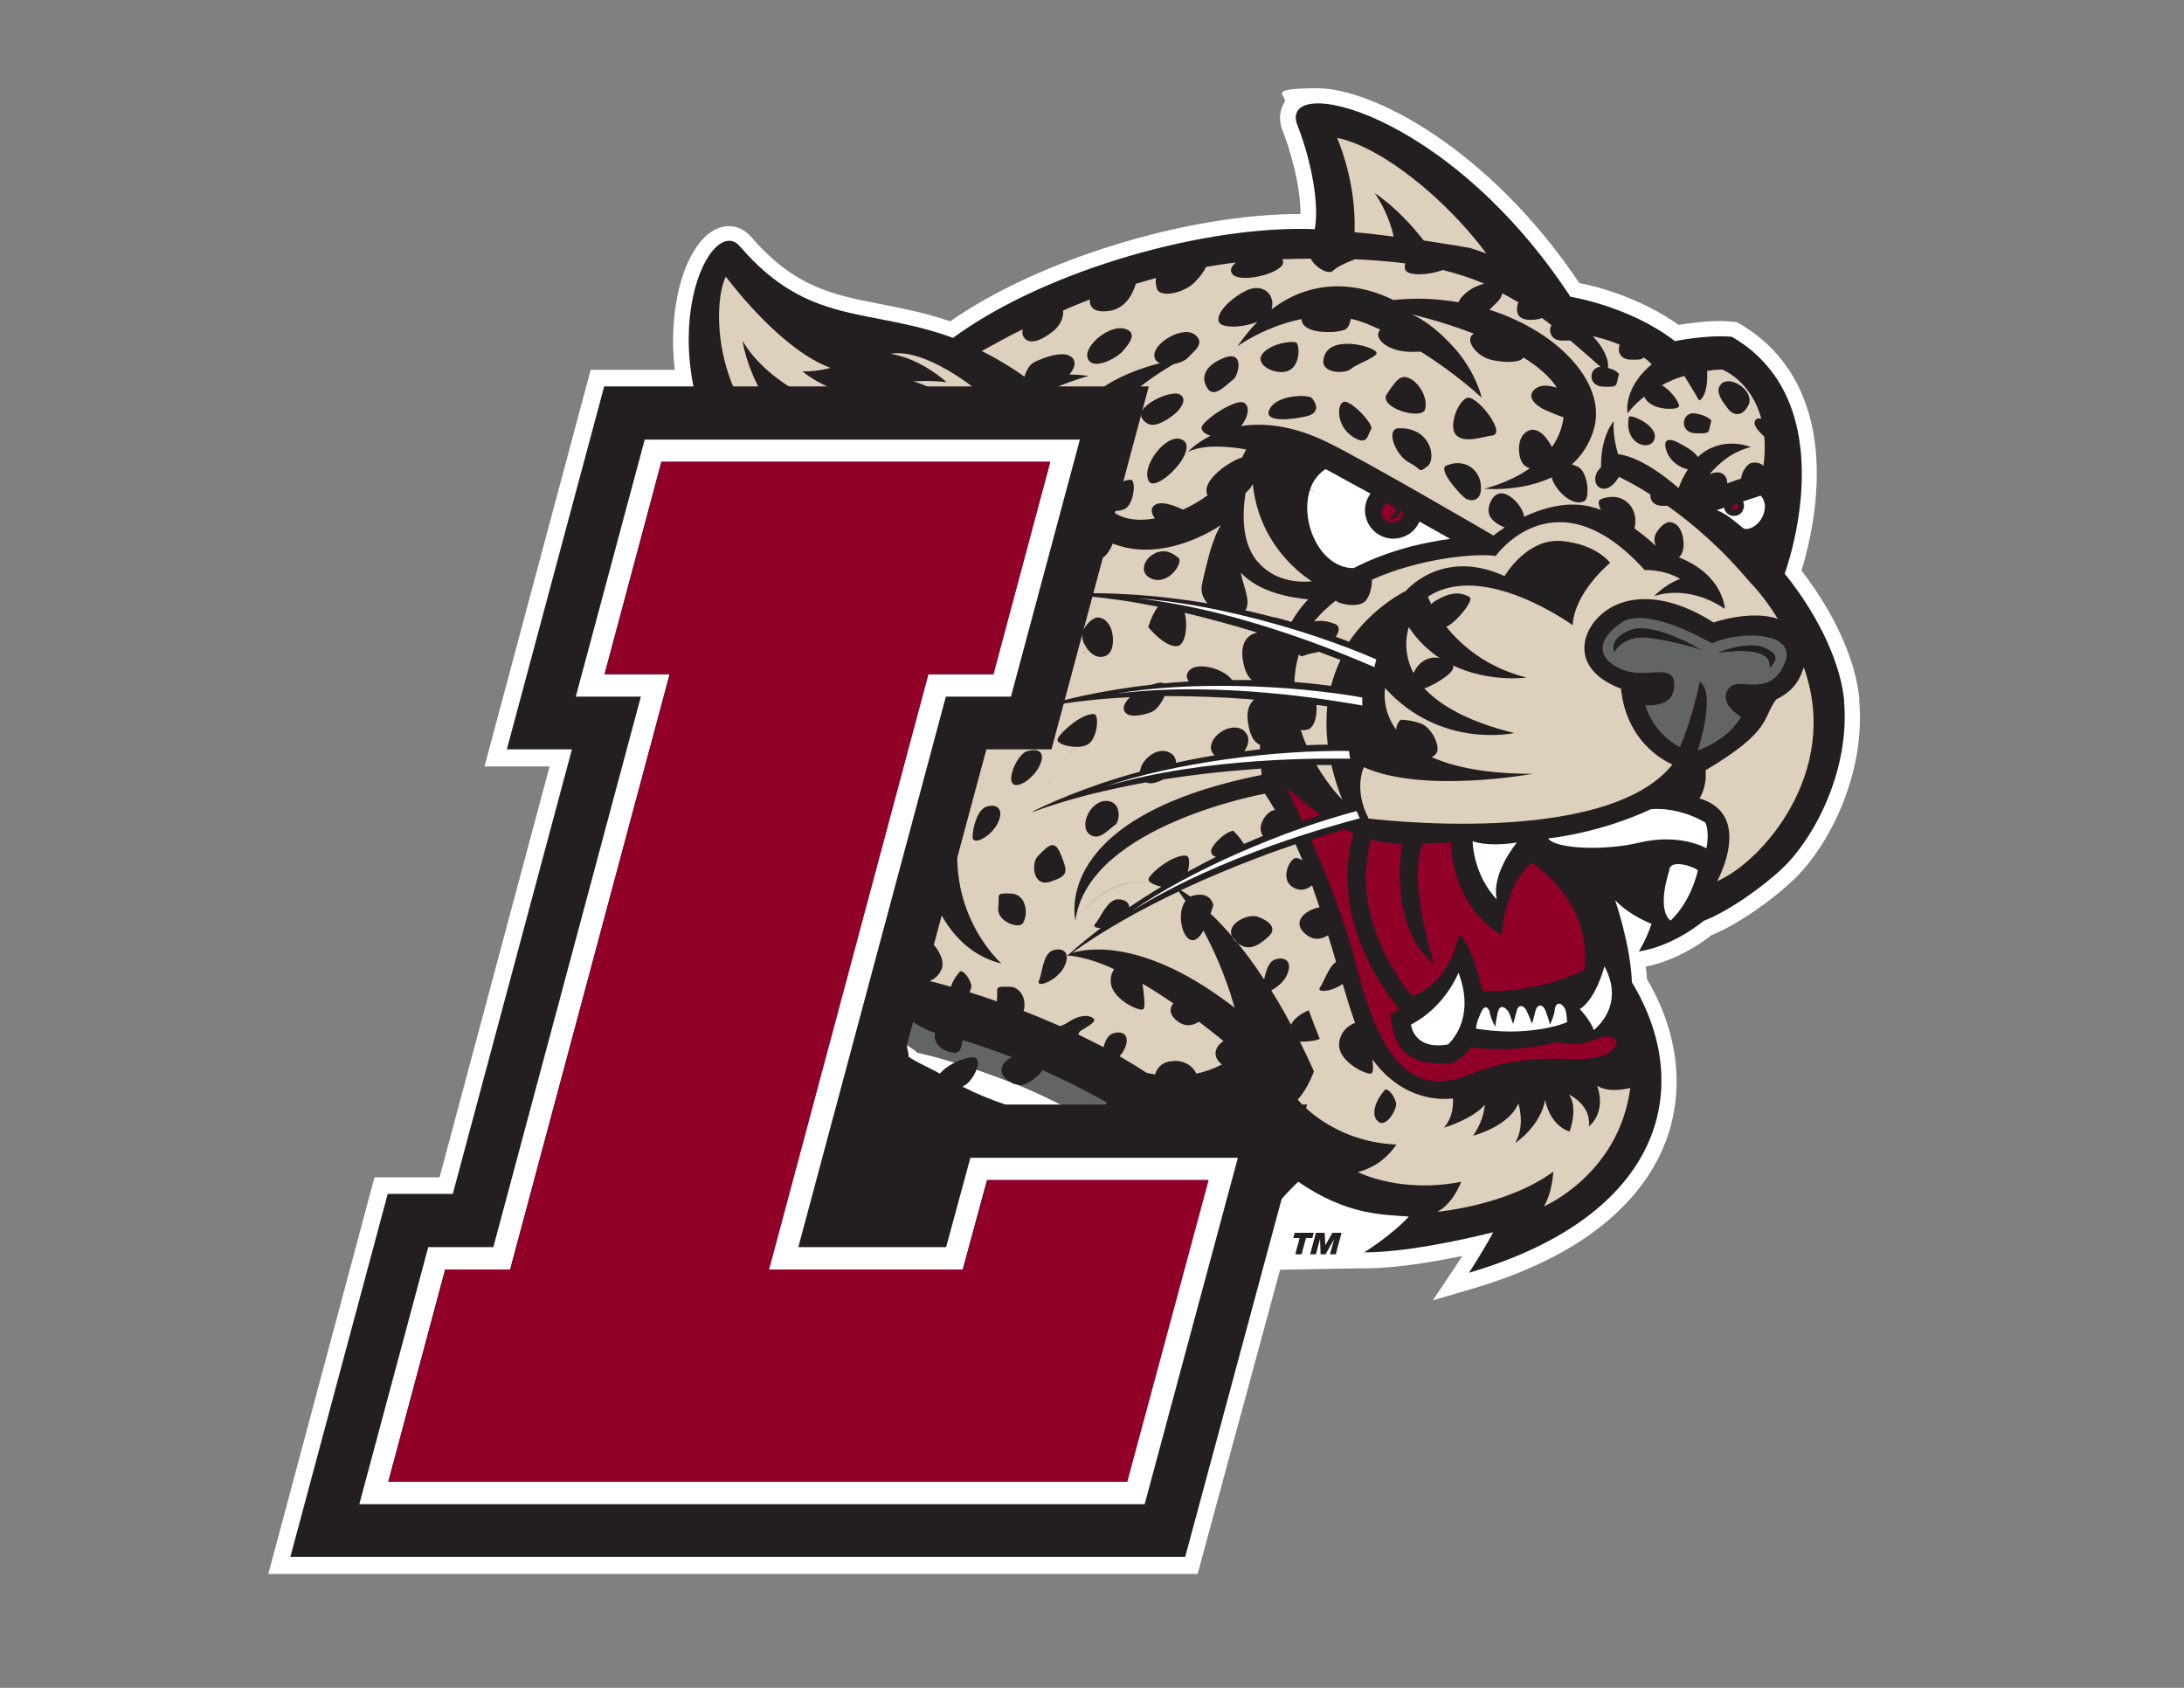
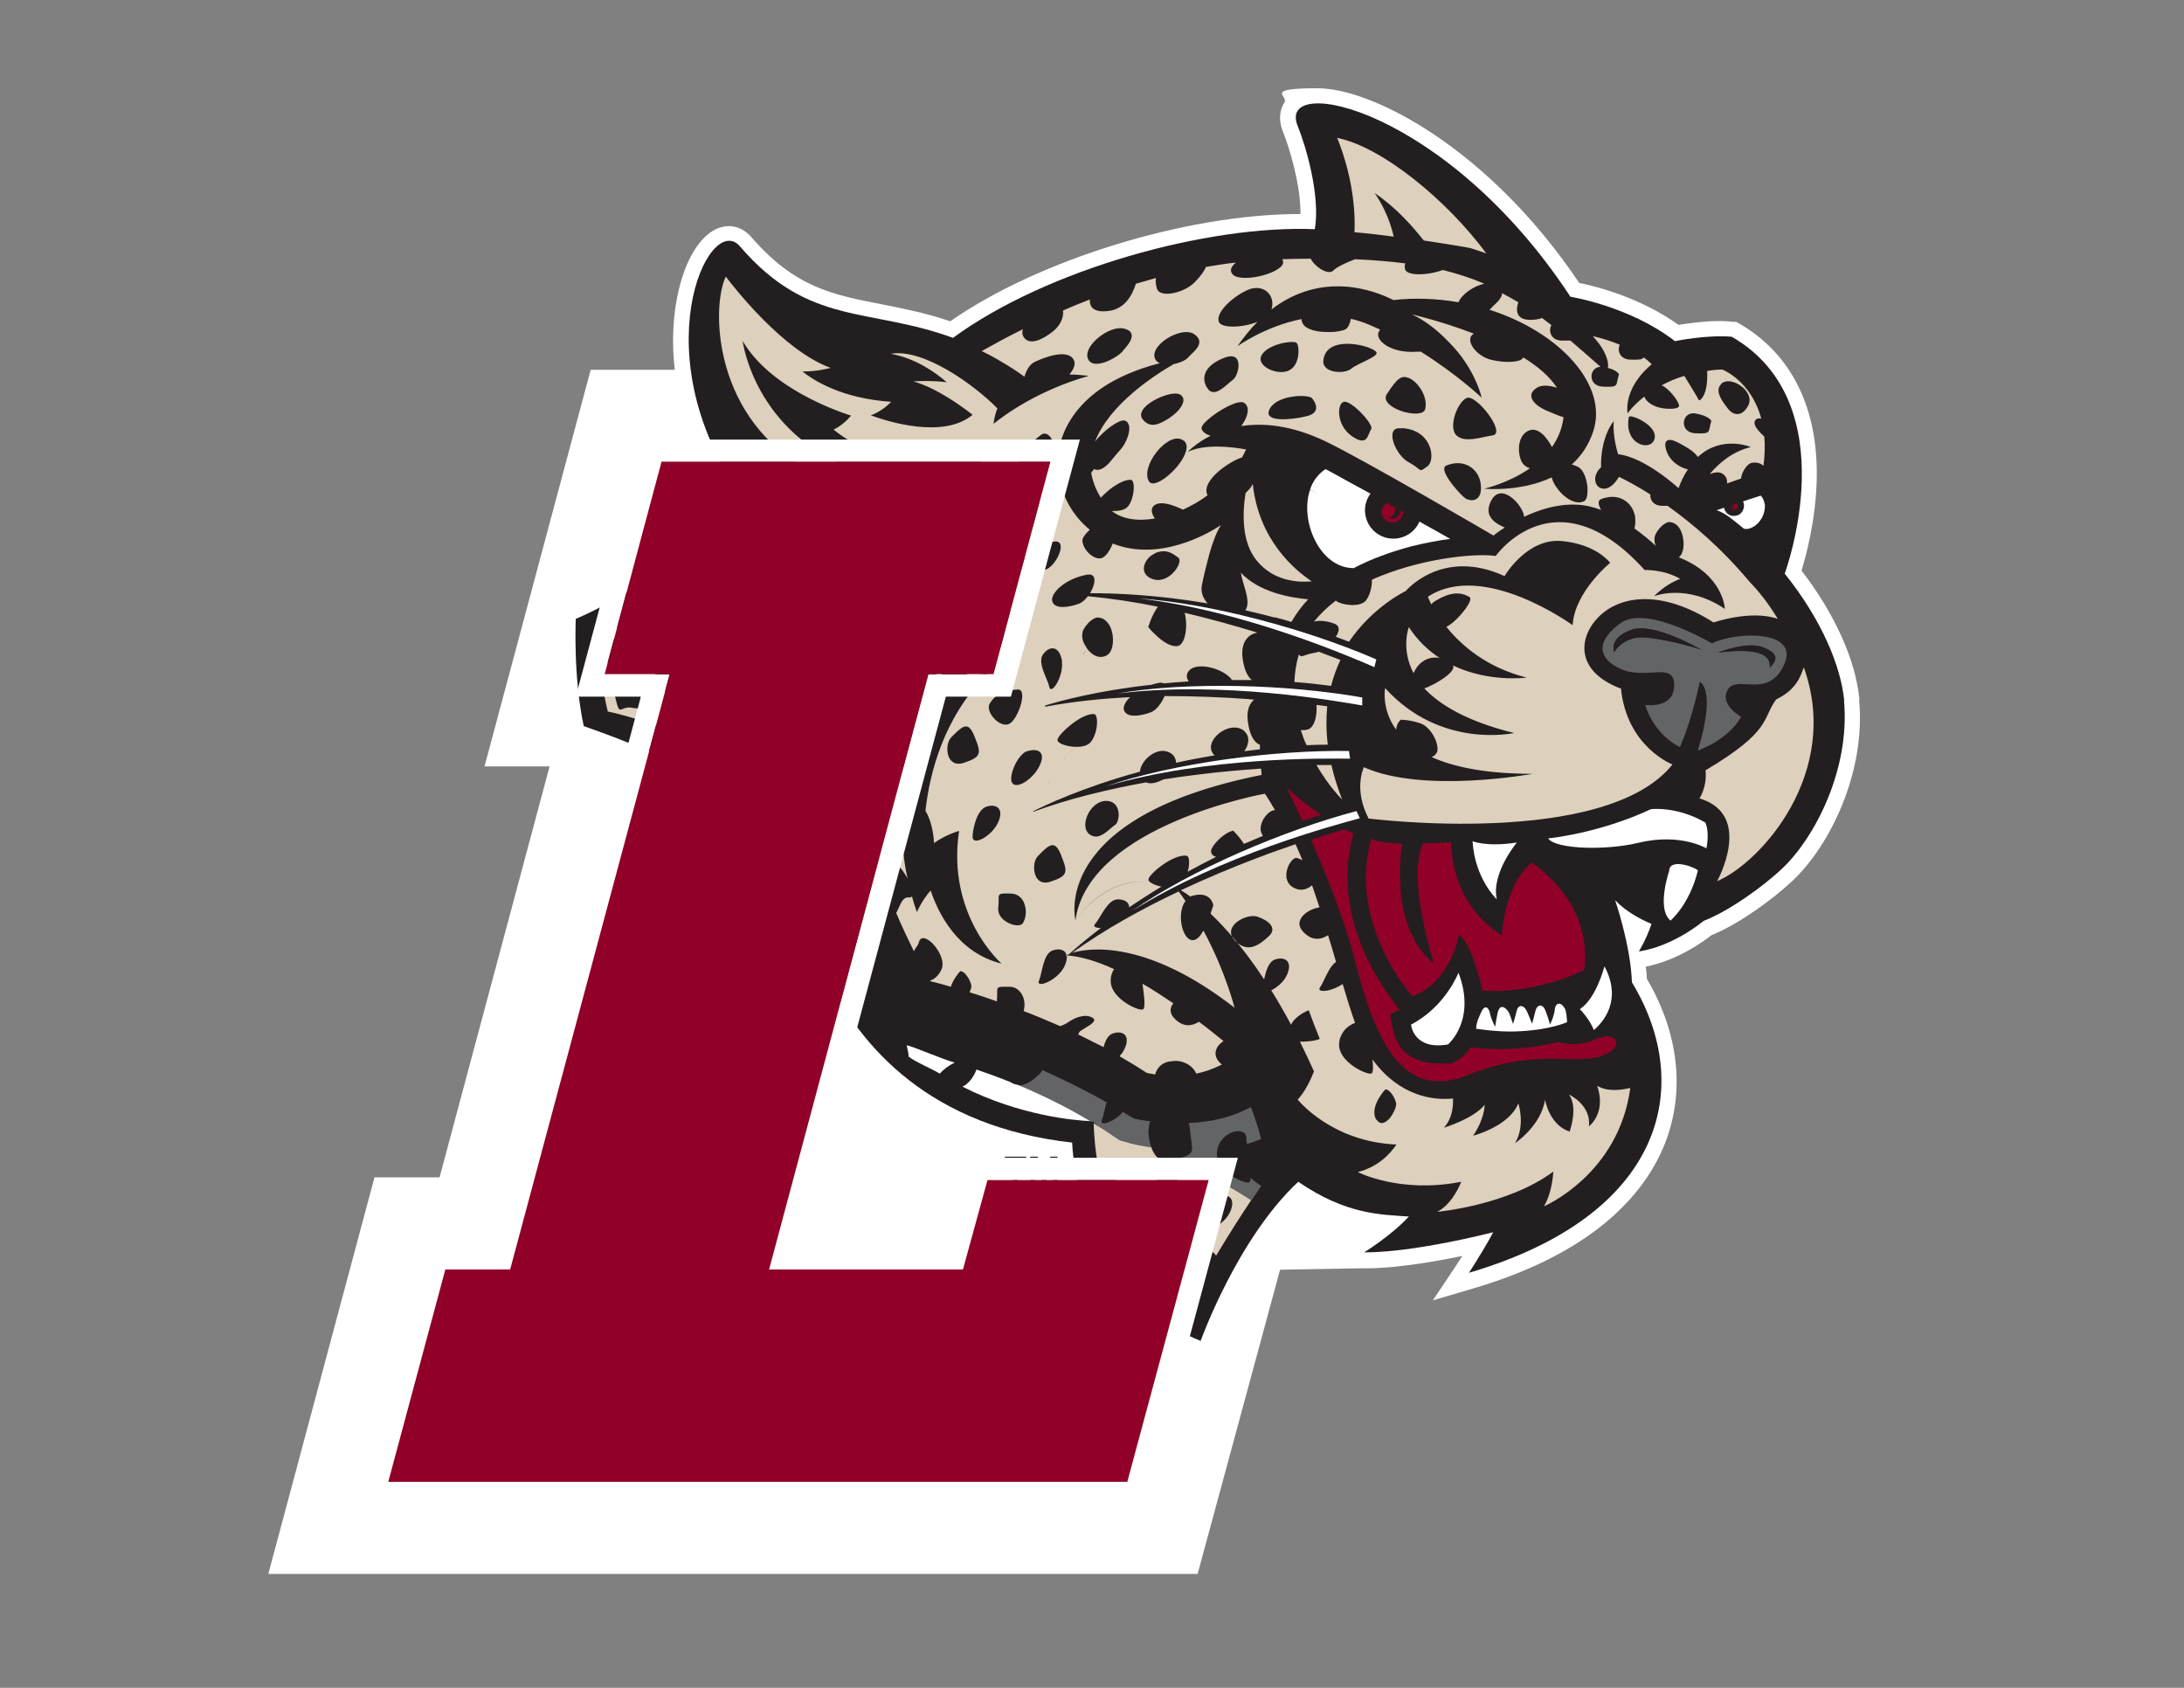
<svg xmlns="http://www.w3.org/2000/svg" id="Layer_1" version="1.1" viewBox="0 0 792 612">
  <rect x="0" y="0" width="792" height="612" fill="#808080" stroke="none" />
  <defs>
    <style>
      .st0 {
        fill: #231f20;
      }

      .st1 {
        fill: #fff;
      }

      .st2 {
        fill: #910028;
      }

      .st3 {
        fill: #636466;
      }

      .st4 {
        fill: #ddd0bc;
      }
    </style>
  </defs>
  <path class="st1" d="M674.3,253.7c-1.3-14.2-8.9-31.1-21-46.8,1.7-5.6,5.1-18.1,5.5-32.6.7-26.3-9.1-46-28.1-57l-1.1-.6h-1.2c-1.4-.2-2.9-.3-4.5-.3-6,0-12,.9-15.2,1.4-13.8-9.9-29.9-14-36-15.2-32.7-48.7-75-70.6-94.9-70.6s-10.4,2.8-12,5.1c-1.1,1.7-2.7,5.4-.5,10.8,2.3,5.7,6.4,19.2,6.3,29.7h-.3c-40.9,0-94.8,16.6-126.7,38.9-9.1-3.1-17.5-4.7-25-6.2-17.6-3.4-31.4-6.1-47.2-24.4-2.2-2.5-5-3.9-8.1-3.9-5.3,0-10.3,4.1-14.1,11.6-4,7.8-7.6,22.5-5.5,40.5h-30.5c-.9,3.3-37,138.2-38.5,143.8h23.6l-39.9,149h-23.6c-.9,3.3-37,138.2-38.5,143.8h337c8.5-31.5,21.3-78.4,29.9-110.3l27.9-.5h3c10.4,0,23.5-2.1,35.2-4.5-1.3,2-2.2,3.3-2.2,3.4l-8.5,12.7,14.6-4.3c45.9-13.5,63.2-36.2,69.7-52.9,7.2-18.7,4.9-39.7-6.7-59.4,0-1.5-.2-3-.4-4.4,11.6-2.3,21.1-9.2,23.8-11.4,9.6-3.8,22.2-12.9,29.5-19.8,13.8-13,26.5-39.6,24.1-65.4Z" />
  <g>
    <g>
      <g>
        <path class="st0" d="M668.8,254.2c-1.2-12.8-8.4-29.8-21.6-46.2,0,0,22.9-61.6-19.2-85.9-9.2-.8-20.6,1.6-20.6,1.6-16.4-12.7-37.9-16.1-37.9-16.1-45-68.5-106.9-81.3-98.9-61.9,2.9,7.1,8.3,25.3,6.2,37.4-38.8-1.6-97.2,14.5-131.2,39.4-30.7-11.2-52.3-4.1-77.3-33.2-11.3-13.1-36.5,40.5,2.2,92.7-8.9,8.1-35.7,31.3-61.7,42.4,0,0-1,21,2.9,38.9,0,0,48.5,16.2,74.8,37.5,0,0,.1,102,102.3,113.5,0,0,1.3,53.8,46.6,71.9,0,0,13.2-37,35.4-57.7,17.3,11.9,29.9,11.9,40.1,12.6-6.2,6.8-16.2,13-16.2,13,14.1,0,33.6-4,46.8-7.3-3.8,7.1-8.8,14.7-8.8,14.7,70.5-20.7,82.1-67.4,59.1-105.3-.5-13.7-6.1-29.8-6.1-29.8,4.1,4.3,9.4,7,13.2,8.6-1.9,5.7-4.6,10-4.6,10,12.9-2,23.5-11.1,23.5-11.1,9-3.4,21.8-12.6,28.5-19,11.7-11,24.7-35.8,22.4-60.9Z" />
        <path class="st1" d="M511.7,371.6s.9,9.3,13.4,7.1c0,0,10.4-8.7,3.8-26,0,0-4.7,12.3-17.2,18.8Z" />
        <path class="st1" d="M581.8,350.5s-3,11.7-8.9,15.4c0,0,3.5,3.5,5.1,7.6,3.7-3.2,10.2-11,3.9-23Z" />
        <path class="st2" d="M508.5,305.9c-9.6-.2-11.2-1.8-11.2-1.8-8.9,30.5,14.8,57.1,14.8,57.1,14.1-4.9,17-22.4,17-22.4,5.1,4.2,8.5,20.4,8.5,20.4,20,1.3,36.9-7.5,36.9-7.5,3.3-25-19-38.9-19-38.9-10.1,8.2-10.9,26.3-10.9,26.3-18.9-11.6-18.4-33.6-18.4-33.6l-10.2.3c-6,13.1,4.1,43.7,4.1,43.7-17.1-13.7-11.6-43.7-11.6-43.7Z" />
        <path class="st1" d="M550,305.5c-11,1.7-16-.5-16-.5.8,13.6,8.8,21.1,8.8,21.1-2.1-9.4,7.2-20.5,7.2-20.5Z" />
        <path class="st1" d="M567.4,365.6c-1.5-2.6-3.4-2-3.6.6-.1,1.5-1,3.8-1.7,5.3-.5-1.9-1.2-3.9-1.6-4.9-1-2.8-3.1-2.5-3.7,0-.3,1.2-.8,3.2-1.2,4.6-.7-1.7-1.4-3.5-1.8-4.3-1.2-2.8-3.3-2.7-3.8-.3-.3,1.1-.8,3.2-1.3,4.7-.6-1.7-1.1-3.3-1.5-4.1-.6-1.2-3.1-4-4.1,0-.3,1.4-.7,3.7-.9,5.1-.6-1.2-1.5-3.1-1.8-4.5-.4-2.6-2-3.8-3.3-.7-.7,1.5-1.8,3.8-1.8,5.9,0,0,7.2,1.2,14.1,1,12.7-.4,18.9-3.4,18.9-3.4-.2-2.3-.3-4-.9-5.1Z" />
        <path class="st1" d="M605.4,315.5s-4.9,14,.4,18.3c0,0,6.9-5.8,9.9-18.1.2-.7-9.8-4.9-10.4-.2Z" />
        <path class="st1" d="M618.5,298.3c-10.4-6.1-19.8-4.9-19.8-4.9-19.1,8.9-37.3,10.6-37.3,10.6,2.8,4,21.2,4.4,32.7,1.6,15.3-3.7,24.7,2,24.7,2,0,0,1.3-5.6-.4-9.4Z" />
        <path class="st3" d="M596.6,255.5s2.5,10.2,12.6,15.4c0,0,4.3-9.5,7.2-23.7,0,0,6.2,2.3-.7,24.9,0,0,10.9-3.6,15.7-12.2,0,0-8.1-4.4-4.8-9.9,3.4-5.5,14.6,3.7,20.4-9,5.8-12.7-17.4-12.1-26.2-7.7,0,0-23.5-14-32.9-7.5-9.3,6.5-8.8,13.2.4,17,9.1,3.7,19.5-3.3,18.8,6.4-.6,8-10.7,6.4-10.7,6.4ZM639.6,234.8c5.9,2.5,4.6,4.7,2.2,7.3,0-1.5,1.5-8-18.7-5.5,0,0,10.6-4.3,16.5-1.8ZM594.9,231.1c-6.8,0-9.5,5.3-9.5,5.3,0,0-2.2-5,6.1-8,8.3-3,25.6,7.3,25.6,7.3-2.8-1.1-15.4-4.5-22.2-4.6Z" />
        <path class="st0" d="M591.5,228.4c-8.3,3-6.1,8-6.1,8,0,0,2.7-4.9,9.5-5.3,8.8-.5,20.8,3.1,22.2,4.6,0,0-17.3-10.3-25.6-7.3Z" />
        <path class="st0" d="M641.8,242.1c2.4-2.6,3.7-4.8-2.2-7.3-5.9-2.5-16.5,1.8-16.5,1.8,20.1-2.6,18.6,4,18.7,5.5Z" />
        <g>
          <path class="st2" d="M507.9,185.2c0,1.7-2.2,3.7-4.5,2.5,2.6-.4,2.6-2.7,2.6-3.6-1-.6-2.1-1.2-3.1-1.8-1.4.9-2.1,2.7-1.7,4.3.5,2.1,2.7,3.3,4.8,2.7,1.5-.4,2.8-1.8,2.9-3.7-.3-.2-.6-.3-.9-.5Z" />
          <path class="st1" d="M514.8,189c-2,4.6-5.9,5.9-8,6.2-4.7.7-9.2-1.9-11-6.2-1.1-2.6-1.4-6.5,1.2-10-1.5-.8-3-1.7-4.6-2.5h0c-.2-.1-7.7-4.2-7.8-4.3-1.3-.7-2.6-1.4-3.9-2.1-2.5,1.6-4.5,4.1-5.6,7.3.7.4,1.7,1,2.9,1.7-1.2-.7-2.2-1.2-2.9-1.6-3.9,11.2,3.4,28.5,15.8,28.5,6.4-3.4,13.8-6,20.9-7.9,0,0,0,0,0,0,3.9-1,10.5-2.3,14.1-2.7,0,0-4.5-2.6-11.2-6.3Z" />
        </g>
        <g>
          <path class="st2" d="M628.2,184.8c.7.3,1.5,0,1.9-.6.2-.4.2-1.1-.3-1.6,0,0,0,0,0,0-.4.1-.8.3-1.2.4-.2.4-.1,1.1.6,1.4-.1,0-.2,0-.4,0-.9,0-1.1-.8-1-1.2-.1,0-.3.1-.3.1-.1.6.3,1.3.7,1.5Z" />
          <path class="st1" d="M639.9,182.7c-.1-1-.6-2.2-1.4-3-1.2.4-1.5.5-1.5.5-.7.2-2.7.9-3.1,1,0,0,0,0,0,0-.6.2-1.2.4-1.8.6.8,1.8,0,3.1-.3,3.7-1.6,2.3-4.2,1.4-4.2,1.4-.8-.3-2-1-2.4-2.8-1.7.6-2.7.9-2.7.9,1.5.5,2.7,1.2,4.2,2.2,1.6,1.1,5.7,4.5,5.7,4.5,3.1.8,8-3.2,7.6-8.9Z" />
        </g>
        <path class="st3" d="M302.9,339.4c2.4,7.9,5.6,14.9,9.4,21.1.1-2.3,1.4-4.4,2.3-5.8-6.8-8-11.7-15.3-11.7-15.3Z" />
        <path class="st3" d="M426.8,420c8.1,4.2,19.3,10.3,27,15.3,2.2-3.3,3.6-5.3,3.6-5.3-1.1-.6-2.5-1.7-3.9-2.9,0,.8-.2,1.4-.5,1.6-1.5.8-11.6-3.8-11.7-10.1-.1-8.1,10.4-11,10.7-6,0,.6,0,1.4.2,2.2,2.1-.6,3.8-1.3,5.1-1.8-1.1-5-3.7-11.6-3.7-11.6-7.2,4-15.3,5.5-22.6,5.8.3.6.5,1.3.5,2.1.7,8.1,2.7,9.2-4.6,10.8Z" />
        <path class="st3" d="M417.5,416c-.4-1.1-.7-2.4-.9-4-.3-2.2,0-4,.5-5.4-3.6-.5-5.9-1-5.9-1-1.3-.8-2.7-1.6-4-2.4-3.2,3.7-8.8,5.5-7.6,2.8.6-1.4,1-4,1.7-6.3-8.3-4.7-16.2-8.5-23.3-11.7-.2.5-.6,1-1.1,1.5-2.2,2.1-4.9,4.3-7.9,4,8.4,3.5,17.4,7.8,26.4,13.2.8,0,1.3,0,1.3,0,0,.2,0,.5,0,.7,3.1,1.9,6.3,3.9,9.4,6,0,0,5.3,1.7,11.5,2.6Z" />
        <path class="st0" d="M278.1,194.3c1.1,1,2.6,1.3,4.3,1.3,1.1-1,2.1-2.1,3.1-3.1-3.1-3.1-5.1-5.3-5.1-5.3-1.1,1.2-2.2,2.4-3.5,3.6,0,1.4.4,2.7,1.2,3.5Z" />
        <path class="st0" d="M218.1,236.1c-1.4,1.9,3.6,5.8,7.3,7.1-.5-4.7-.6-7.8-.6-7.8,0,0,1.4-.7,3.7-2.1-.7-.4-1.5-.8-2.4-1-7.7-2.2-5.8.9-8,3.7Z" />
        <path class="st0" d="M260.7,206c.1,1.4,2.1,2.9,4.6,3.7,3.3-2.4,6.5-4.9,9.5-7.4-1.2-1.9-3.5-3.4-6.5-3.5-.3,0-.5,0-.7,0-2.2,1.8-4.6,3.5-6.9,5.3,0,.6,0,1.3,0,1.9Z" />
        <path class="st0" d="M251,212.8c-1.5,0-2.7.1-3.7.4-1,.6-2,1.3-2.9,1.9-1,1.4-1.2,3.2-1,4.9,0,1,1.1,2,2.6,2.9,3.5-2.2,7.2-4.7,11-7.2-1.3-1.6-3.3-2.7-6-2.8Z" />
        <path class="st0" d="M238.1,221.1c-.8-.7-2-.7-3.3-.1-.9.5-1.7,1-2.6,1.5-4,3.1-7.5,8.5-2.8,7,3-.9,2.9-.1,4.2.9,2.3-1.4,5-3,7.9-4.7-.9-1.7-2.2-3.4-3.4-4.5Z" />
        <path class="st0" d="M223.6,254.4c1.1,4.4,1.3,2.6,3.8,2.2-.6-3.1-1-6.1-1.4-8.8-1.1.1-2.1.4-2.9.8s-.8.2.5,5.9Z" />
        <path class="st0" d="M604.6,195.5c3-.3,6.2.5,6.2.5-2.2-2.2-4.5-4.2-6.7-6.1-.7.5-1.6,1.2-2.5,2.5,1.9,1.9,3,3.1,3,3.1Z" />
        <path class="st0" d="M480.8,359.3c-.3-1.2-.7-2.4-1-3.6-.4.9-.8,1.7-1.2,2.2-.9,1.3.3,1.7,2.2,1.4Z" />
        <path class="st0" d="M469.1,322.2c-.9-2.3-1.7-4.4-2.5-6.4-.6,2.4-.2,5.1,2.5,6.4Z" />
        <path class="st0" d="M472.7,338.2c.9.9,1.8,1.5,2.6,1.9-.9-2.8-1.8-5.5-2.6-8-1.6,1.7-2.2,3.9,0,6.2Z" />
        <path class="st0" d="M506.3,400.2c-1.9-1-3.7-2.2-5.3-3.4-1.2,1.6-2.7,4.3-2.6,6.8,1.9.8,3.8,1.4,5.6,1.8,1.4-1.7,2.4-4,2.2-5.1Z" />
        <path class="st0" d="M492.6,387.8c-2.6-3.7-4.7-7.9-6.4-12.2-.4,1-.7,2.1-.7,3.4,0,3.8,3.8,7,7.1,8.8Z" />
        <path class="st0" d="M580.9,177.2c1.2.3,2.3-.1,3.4-.9-2.3-1.3-4.3-2.3-5.7-3-.3,1.9.5,3.5,2.4,4Z" />
        <path class="st0" d="M508.9,149.2c-2.2-1.6-4.3-3.1-6.4-4.4.5,1.9,3.4,3.5,6.4,4.4Z" />
        <path class="st0" d="M509.2,155.3c2.9,1.5,5.6,3,8,4.3-1.6-2.2-4.2-4-8-4.3Z" />
        <path class="st0" d="M583.7,180.3c3.4,1.4,6.5,3.2,9.2,5.1-1.4-3.5-4.9-5.8-9.2-5.1Z" />
        <path class="st0" d="M574.9,172.6c-2.2,2.3-7.1,5.2-7.1,5.2,2.7-.4,5.4-.3,8,.1,0-1.7-.3-3.6-.9-5.3Z" />
        <path class="st0" d="M552.9,168.6c.6.5,1.3.8,2,1.1,2.9-2,5.7-4.6,7.9-7.6-.8-1.5-1.7-3-2.9-4.2-1.4,4.3-4,7.9-7.1,10.8Z" />
        <path class="st0" d="M564.7,140.5c-2.8-1-5.5-1.2-7.3,0-.4.2-.7.5-.9.7,2.1,2.2,3.6,4.7,4.2,7.5.3.1.6.3,1,.4,1.6.7,3.5,1.5,5.4,2.1,0-.8.2-1.7.2-2.5,0-2.9-.9-5.6-2.5-8.2Z" />
        <path class="st0" d="M541,130.4c5.5,1.3,11,.8,11.5-.9-5.5-3.4-11.9-6.3-17.9-8.6,0,0-.1,0-.2.1-3.3,2,.9,8,6.6,9.4Z" />
        <path class="st0" d="M516.3,268.6c1.6,1.1,3.4,2.1,5.4,2.9,0-.4,0-.9-.2-1.4-3.3-.8-5.2-1.6-5.2-1.6Z" />
        <path class="st0" d="M531.9,220.8c-5.3-.7-8.6-.5-8.6-.5.6,1.6,2,3.4,4.1,5.4,1.7-1.4,3.4-3.2,4.5-4.9Z" />
        <path class="st0" d="M517.6,246.1c.7.8,1.4,1.7,2.2,2.5.5-.3,1-.5,1.5-.8-2.4-.9-3.7-1.6-3.7-1.6Z" />
        <path class="st0" d="M638.7,168.3c.2.8.4,1.6.5,2.4,0-.6.2-1.2.2-1.8-.2-.2-.5-.4-.8-.6Z" />
        <path class="st0" d="M636.8,152.2c-1.6,1.5.6,4,3,6.2-.2-2.4-.6-4.5-1.1-6.5-.8-.1-1.5,0-1.9.3Z" />
        <path class="st0" d="M633.9,147.3c2.8-5.1-5.8-10.9-9.2-8.4-.5.4-.9.8-1.1,1.3,2.7,2.4,5.5,5.6,8,9.8.9-.4,1.7-1.2,2.4-2.6Z" />
        <path class="st0" d="M591.3,130.3c3.3.1,4.3,0,4.8-.8-2.6-1.9-5.7-3.4-8.6-4.6-1,2.1,0,5.3,3.8,5.4Z" />
        <path class="st0" d="M371.8,122.7c2.1,2.2,6.2.5,10.1-2.6,2.8-2.2,4-5.2,3.7-7.6-5.1,2.2-9.9,4.5-14.6,6.8-.4,1.2-.2,2.4.8,3.4Z" />
        <path class="st0" d="M401.7,112.6c6.3-.6,9-6,10.2-9.9-5.8,1.8-11.3,3.7-16.6,5.8-.2,2.3.8,4.8,6.5,4.2Z" />
        <path class="st0" d="M419.7,104.7c1.1,3.3,9.8,1.4,13.7-2.5,2.2-2.2,3.5-4.1,4-5.5-6.2,1.1-12.3,2.4-18.1,4-.2,1.2,0,2.5.4,4Z" />
        <path class="st0" d="M509.6,97.7c.9,2.3,8.2,2.1,13.6.1-4.2-1-8.6-1.8-13.5-2.5-.3.9-.4,1.6,0,2.3Z" />
        <path class="st0" d="M447.2,99.5c2.4,2.5,13.3.7,17.2-2.7,1.2-1,1.2-2,.7-2.9-.4,0-.9,0-1.3,0-5.3.2-10.4.6-15.4,1.1-1.7,1.4-2.5,3-1.1,4.4Z" />
        <path class="st0" d="M483.6,98c1.2-1.3,4.2-2.7,7.9-4.1-5-.2-10.4-.3-16.1-.2,1.8,3.3,6.5,6.1,8.2,4.3Z" />
        <path class="st1" d="M494,255.7c0-1.3,0-1.7,0-2.8-26.6-4.7-63.2-5.9-89.1-1.4,38-4.8,80.4,2.8,89.1,4.3Z" />
        <path class="st1" d="M489.6,275.1c-.2-1.3-.3-1.7-.4-2.8-27-.4-63.3,4.3-88.2,12.8,36.7-10.8,79.9-10.1,88.6-10Z" />
        <path class="st1" d="M493.1,296.7c-.5-1.2-.7-1.6-1.2-2.6-26.2,6.9-59.8,21.2-81.4,36.2,32.4-20.3,74.1-31.3,82.6-33.6Z" />
        <path class="st1" d="M498.4,241.9c.3-1.3.4-1.7.7-2.8-24.8-10.8-60.1-20.4-86.3-22.1,38,4.2,77.5,21.4,85.6,24.9Z" />
        <path class="st0" d="M460.4,302.1c-.8-1.7-1.5-3.1-2.1-4.2-.6,1.6-.7,3.4.4,4.9.6-.2,1.2-.5,1.7-.7Z" />
        <path class="st2" d="M479.1,295.5c-6.8-4.7-12.6-9.9-12.6-9.9,0,0,2.4,4.7,5.8,12.1,2.2-.8,4.5-1.5,6.8-2.3Z" />
        <path class="st2" d="M578.9,376.7c-7.5,3.5-13.9,1.1-13.9,1.1-16.8,4.4-31.7,1.9-31.7,1.9-2.3,4.1-7,5.9-7,5.9-3.6-.1-10.8.9-16.5-3.8-4.1-3.3-5.2-10.3-5.6-14.1,1.2-.5,2.3-1.1,3.3-1.6-23.6-29.9-19.5-54.7-16.6-63.9-1.1-.4-2.1-.9-3.3-1.5-3.3,1-7.5,2.2-12.2,3.8,5.5,12.3,12.1,28.9,16,44,7.3,28.7,17.1,50.9,41,41.3,23.9-9.7,38.2-3.8,47.8-6.7,9.6-2.9,6.3-9.9-1.2-6.4Z" />
        <g>
          <path class="st4" d="M491.1,84.2c4.9.4,9.8,1,14.3,1.6-1.6-7.4-5.1-13.2-6.9-15.8,7.7,5.2,13.7,12,17.8,17.2,8.7,1.3,15.1,2.4,16.7,2.7,2,.6,4,1.3,6,2-14.5-19.6-38-38.7-54.1-41.9,2.1,5,6.9,18.6,6.3,34.1Z" />
          <path class="st4" d="M426.2,420.1s-6,3.7-8.7-4.1c-6.2-.8-11.5-2.6-11.5-2.6-3.1-2.1-6.2-4.2-9.4-6,.2,5,.6,9.7,1.4,14.1.3,0,.7,0,1.1,0,5.8.2,6.6,7.5,4.4,10.7-.5.7-1.6.9-2.9.6,2.1,6.9,4.8,12.9,7.7,17.9.6-3,2.6-5.6,3.3-4.4,1.4,2.3,8.5,3.7,8.1,6.1-.4,2.2-3.4,5.5-6.6,5.4,8.9,11.8,18.1,16.5,18.1,16.5,1.5-3.7,3.7-8.1,6.3-12.8-2.8,1.9-6,2.9-9.5-.6-5.1-5.2,4.2-10.1,8.2-8.7,2.1.7,4,1.8,4.8,3.1,4.6-7.7,9.5-15.3,12.7-20.1-7.6-5-18.9-11.1-27-15.3-.2,0-.4,0-.6.1ZM436.8,444.7c1.2-2.7,1.4-9.7,5-10.9,3.6-1.2,6.6.7,4.2,5.8-2.4,5.1-10.6,8.4-9.2,5.2ZM426.2,430.8c-2.4,5.1-10.6,8.4-9.2,5.2,1.2-2.7,1.4-9.7,5-10.9,3.6-1.2,6.6.7,4.2,5.8Z" />
          <path class="st1" d="M329.6,383.2c2.6,2,8.5,4.4,11.2,6.1,1.2-1.4,3.1-2.9,5.4-4-5.7-1.7-14.1-5.5-17.4-6.3.2.8.8,3.6.7,4.1Z" />
          <path class="st1" d="M366,392.2c-4.2-1.7-8.2-3.1-11.9-4.4-.9,2.6-3,5.4-5.1,6.2,20.8,10.6,41.1,12.3,46.3,12.5-9-5.4-18-9.7-26.4-13.2-1-.1-1.9-.5-2.9-1.2Z" />
          <path class="st4" d="M475.7,210.8c-6.3-4.2-19.2-15-21.4-35.3-.3.6-.6,1.1-1.1,1.7-.5.6-1,1.1-1.5,1.5-1.2,7.6-1.5,18.1,4.3,24.9,5.9,6.9,14.1,7.7,19.8,7.2Z" />
          <path class="st4" d="M295.3,206.2c-.7-.2-1.4-.6-1.8-1.2-1-1.4-.7-3,.3-4.5-2.2-1.9-4.2-3.8-6.1-5.6-1.7.4-3.7.8-5.4.8-1.7,0-3.2-.3-4.3-1.3-.8-.8-1.2-2-1.2-3.5-2.7,2.6-5.9,5.3-9.2,8,.2,0,.5,0,.7,0,3.1,0,5.3,1.6,6.5,3.5,1.6,2.5,1.5,5.6-.8,7.2-2.2,1.5-5.8,1.3-8.7.2-2.5-.9-4.5-2.3-4.6-3.7,0-.6,0-1.3,0-1.9-4.4,3.2-9,6.3-13.4,9.2,1-.3,2.2-.4,3.7-.4,2.7,0,4.7,1.2,6,2.8,2.1,2.5,2.2,6.1-.3,7.9-2.7,1.9-7.6,1.1-10.7-.6-1.5-.8-2.6-1.8-2.6-2.9-.2-1.7,0-3.5,1-4.9-3.3,2.1-6.5,4.1-9.5,5.9,1.3-.5,2.5-.6,3.3.1,1.2,1.1,2.5,2.8,3.4,4.5,1.8,3.5,2.1,7.1-3,6.4-2.8-.4-4.2-1-4.9-1.6-1.3-1-1.2-1.8-4.2-.9-4.7,1.5-1.2-4,2.8-7-8.6,5.1-14.7,8.3-14.7,8.3-1.4,10.2,2.8,27,2.8,27,2.5.5,5.1,1.2,7.6,1.9,6.6,1.9,13.2,4.4,19.4,7.2-2.5-1.7-4.5-3.9-3.5-5.2,2.2-2.9.3-5.9,8-3.7,7.7,2.2,4.9,9.3,2.6,11.1-.4.3-1.1.4-2,.2,3.2,1.5,6.2,3.1,9.2,4.7-.4-1.3-.7-2.8-.8-4.4-.6-6.7,8.3-7.5,12.1-4,2.7,2.5,3.5,11.5.9,15.4,3.8,2.3,7.1,4.5,9.8,6.3,0,0,0,0,0,0,.6-2,1.7-4.1,3.6-5,1.2-.6,2.7-1.2,4.4-1.8.2-4.5.4-8.8.7-12.8-2.3,1-5.1,1.6-7.6,1.9-3.4.3-6.2-.2-6.8-1.6-1.1-2.7,3-7.3,7.8-10.3.8-.5,1.6-.9,2.4-1.3,1.9-.9,3.7-1,5.2-.5.4-4.3.9-8.3,1.4-12-2.3,1.3-5.7,2.3-7.5,1.6-.6-.2-1.1-.6-1.2-1.2-.2-1,.6-2.8,2-4.7,2-2.6,5.1-5.3,8.3-5.8,1.2-6.7,2.4-12,3.4-16-2.2,1.2-5.6,2.6-7.1,3.8-.4.3-.9.6-1.6.8-3.2,1-8.9.2-8.5-3.8.5-5.4,5.9-6.5,10.8-6,2.9.3,5.7,1.1,7.2,2,1.4-4.8,2.4-7,2.4-7-.8-.5-1.6-1.1-2.4-1.7-1.8.5-3.8.6-5.3.2ZM218.1,236.1c2.2-2.9.3-5.9,8-3.7,1,.3,1.8.6,2.4,1,4.6,2.9,2.2,8.5.2,10-.6.5-1.8.3-3.3-.2-3.7-1.3-8.8-5.2-7.3-7.1ZM230,256.8c-1.1-.3-2-.3-2.7-.2-2.4.4-2.7,2.2-3.8-2.2-1.4-5.7-1.4-5.4-.5-5.9.8-.4,1.9-.7,2.9-.8,2.3-.2,4.6.3,5.2,1.5.8,1.9,3.9,8.9-1.1,7.5ZM251.2,249.7c-3.7,2.9-10.6,2.9-12.8-2.6-5.2-12.8,15.5-13.5,17-9.1,1.6,4.5-.6,8.8-4.2,11.7ZM260.4,237.3c-.6-2.7,7.1-12.5,13.4-10.4,4.4,1.5-.9,7.2-3.8,9.4-2.9,2.1-9,3.7-9.7,1ZM273.9,254.5c-3.3,2.2-11,2.8-12.3.3,0,0,.7-7,4.4-8.9,3.8-1.8,11.1-4.5,13.7-1.3,2.6,3.1-2.5,7.7-5.8,9.9Z" />
          <path class="st4" d="M579.3,394c3.2,9.8-3.1,14.4-3.1,14.4.9-7.8-7.2-11.5-7.2-11.5,3.4,4.8.2,13.4.2,13.4-7.4-2.4-8.9-11.5-8.9-11.5-1.6,9.6-10.9,15.7-10.9,15.7,3.9-6.5,1.2-14.4,1.2-14.4-3.4,8.4-16.4,11.7-16.4,11.7,4.2-6.1,4.2-11.2,4.2-11.2-4.1,5.1-14.8,8.3-14.8,8.3,3.3-3.6,3.4-8.3,3.3-10.6-7.2.8-19.4-.9-29-13.9,0-.1-.2-.2-.2-.3.3,2.6.3,4.7-.3,5.1-.6.3-2.5-.2-4.7-1.4-3.3-1.8-7-5-7.1-8.8,0-1.3.2-2.4.7-3.4,1-2.4,3.1-4,5.1-4.7-1.5-4.2-3-9-4.5-14.1-1.9,1.3-4.2,2.2-5.9,2.4-1.9.3-3.2-.1-2.2-1.4.4-.5.8-1.3,1.2-2.2,1.2-2.4,2.5-5.5,4.5-6.8-.9-3.2-1.9-6.4-2.9-9.7-1.9,1.2-4,1.8-6.3.8-.8-.4-1.7-1-2.6-1.9-2.2-2.3-1.7-4.5,0-6.2,1.5-1.5,3.8-2.5,5.8-2.8-.9-2.6-1.8-5.3-2.7-8-1.4,1.2-3.2,1.9-5,1.5-.6-.1-1.1-.4-1.6-.6-2.7-1.4-3.1-4.1-2.5-6.4.6-2.5,2.4-4.7,3.6-4.4.5.1,1.2.4,2,.8-.8-1.9-1.6-3.9-2.5-5.8-2,.7-4.1,1.4-6.3,2.2-2.6.9-5.3,1.9-8.1,3-8.5,3.2-17.8,7.1-27.2,11.5.9.5,2,1.2,3.5,2.3.3-.2.7-.3,1.1-.4,6.5-1.6,7.2,3.6,7.2,3.6-.3.9-.7,1.9-1,3,5.4,5.1,12.1,12.7,19.4,23.8.7-3,1.6-6.4,4-7.2,3.6-1.2,6.6.7,4.2,5.8-1.1,2.4-3.5,4.3-5.6,5.4,2.4,3.8,4.8,8,7.2,12.5.6-1.8,3.4-4.1,6.4-5.3,1.2,3.4,2.6,6.9,4,10.4-1.6.7-3.7.9-6,1-.4,0-.8,0-1.2,0,1.7,3.4,3.4,7,5.1,10.8-1.3,3.3-3.3,7.4-5.9,10.2,0,0,12.1,15.3,35.8,16.3-2.5,3.7-6.8,8.1-14,10,0,0,15.4,7.9,37.5,3.5-1.7,4.1-4.4,8.6-8.7,10.9,0,0,25.6-2.3,42.1-14.6-.3,4.1-1.2,8.9-3.4,12.6,0,0,27.1-11.5,31.3-42.9-8.7,2-11.9-.8-11.9-.8ZM460.1,339.5c-3.3,3-7.6,6.4-12.2,1.6-5.1-5.2,4.2-10.1,8.2-8.7,4,1.4,7.2,4.1,4,7.1ZM499.2,406.1c-.6-.8-.8-1.7-.8-2.6-.1-2.5,1.4-5.1,2.6-6.8.5-.7,1-1.3,1.2-1.5.8-.8,3.2,1.4,4.1,4.8,0,0,0,0,0,.2.1,1.1-.9,3.4-2.2,5.1-1.5,1.8-3.4,2.8-4.8.8Z" />
          <path class="st4" d="M522.1,238.6c-4.1-2.7-8-6.3-11.2-11.2,0,0-3,7.7,1.7,16.7,0-.2.2-.4.3-.6,1.7-3.6,5.3-5.7,9.2-4.9Z" />
          <path class="st4" d="M588.1,249.8c-17.1-6.3-15.7-18.7-8.4-26.1,7.8-7.8,22.7-10.1,41.7,2,0,0,13.6-4.7,23.3-1.3-3.4-5.6-6.8-9.9-10.2-13.4-10.3-12.3-20.8-21.2-29.8-27.6-.6,0-1.3,0-2.1,0-3.1-.1-4.3-2.2-4.1-4.1-4.4-2.8-8.3-4.9-11.4-6.4-.8,1.3-1.7,2.5-2.8,3.3-1,.8-2.2,1.2-3.4.9-1.8-.4-2.6-2.1-2.4-4,.2-1.3.9-2.6,2.1-3.7-.2-11.3,4.6-16.7,4.6-16.7-.5,5.7,1.6,12,1.6,12,9.8,1.1,21.9,12.3,21.9,12.3,1-2.7,2.1-4.9,3.4-6.8-2.8-.6-6.1-2.7-7.5-6-2-5,.5-5.5,3.8-3.8,2.4,1.3,5.8,3,7.3,5.3,8.7-8.1,19.2-3.6,19.2-3.6-6.9,1.7-11.7,6-14.9,9.8,1.8-.7,3.5-.9,4.7-.1,1.3.9,1.7,2.1,1.6,3.5,1.8-.6,3.5-1.3,5.1-1.8,0-1.7,1.9-5.4,4-5.7,1.2-.2,2.4,0,3.3.5.3.2.6.4.8.6.5-3.9.6-7.4.3-10.6-2.4-2.2-4.6-4.7-3-6.2.4-.4,1.1-.5,1.9-.3-3.7-13.8-14.1-17.8-14.1-17.8-1.9,0-3.8.2-5.5.5,0,.1,0,.2,0,.3,0,.7,0,1.4,0,2-.1,6.9-2.8,8.9-3.1,8.2-.2-.6-3.5-5.9-5.2-8.7-3.1.9-5.8,2.1-8.2,3.4,0,0,0,0,0,0,2.9,1.4,5.9,5.6,6.2,7,0,0,1.2,1.8-4.5,1.5-4.5-.3-7.4-2.5-8-4.4-4.2,3.3-6.1,6.1-6.1,6.1-.6-5.6,2-10.3,4.5-13.5,0,0,0,0,0,0,2.2-2.7,4.3-4.3,4.3-4.3-.9-.9-1.9-1.8-3-2.5-.5.8-1.5.9-4.8.8-3.8-.1-4.8-3.3-3.8-5.4-5.3-2.2-9.8-3.1-9.8-3.1,3,3.2,4.4,5.9,5.1,8,0,0,0,0,0,0,.5,1.5.5,2.7.4,3.5,3.4.9,4,2.3,4,2.3-1.3,4.3.2,4.7-5.8,4.5-5.6-.2-5.2-7-.9-7.2-4.2-3.7-7.7-6.8-10.9-9.5-.7,0-1.7,0-3.2,0-3.9-.1-4.9-3.5-3.7-5.6-1.2-.9-2.3-1.8-3.4-2.6-.7.3-1.6.5-2.6.6-7.5.8-6.8-3.9-6-6.3-1.9-1.1-3.8-2.2-5.9-3.3,0,2.3-3.2,4.4-4.1,5.6-.1.1-.3.3-.5.4,25.7,8.2,43.1,27.4,37.7,44-1.7,5.2-4.5,9.2-7.8,12.1.7.2,1.4.5,2.1.8,1.2.6,2.1,1.9,2.7,3.5.6,1.7,1,3.7.9,5.3,0,1.8-.4,3.3-1.2,3.7-4.5,2.3-10.8-4.4-11.8-8.6-11.4,5.4-24.5,4.1-24.5,4.1,0,0,8.7-1.9,16.6-7.4-.7-.2-1.4-.6-2-1.1,0,0-.2-.1-.2-.2-2.2-2-3.2-10.6,2.1-12.5,1.8-.6,3.6.3,5.2,1.9,1.1,1.2,2.1,2.7,2.9,4.2,2.1-3,3.7-6.6,4.2-10.8-1.9-.6-3.8-1.4-5.4-2.1-.3-.1-.7-.3-1-.4-4.3-2-6.9-5-4.2-7.5.3-.2.6-.5.9-.7,1.8-1.1,4.5-.9,7.3,0-2.6-4.1-7-7.8-12.2-11-.6,1.7-6,2.2-11.5.9-5.7-1.3-9.9-7.4-6.6-9.4,0,0,.1,0,.2-.1-11.9-4.6-22.5-7-22.5-7,9,4,16.5,13.5,16.8,13.8,6.9,8.6,8.5,16.4,8.5,16.4,0,0-8.8-8.4-22.1-16.7-.9,0-2,.1-3.4.1-8.6-.1-13.4-4.7-11.7-7.5.1-.2.3-.4.4-.6-1.4-.6-2.7-1.2-4.1-1.8-2.2-.9-4.3-1.6-6.5-2.1-.4,1.9-1.1,3.4-2.1,3.9-1,.4-2.8.8-4.8.9,3,.3,5.8.9,8.2,2-2.4-1.1-5.2-1.7-8.2-2-1.5,0-3.2,0-4.7-.2-3.4-.5-6.3-1.8-6.3-4.5-13.2,2.6-23.2,9.8-23.3,9.9h0c2.4-3.4,4.8-6.4,7.3-8.9-5.4,2.2-13.1,2.4-14,0-1.2-3.2,4.5-8.8,10.3-11.5,5.7-2.6,10.4,1.7,8.8,7,18.4-14.1,37.3-6.9,44.2-3.4,8.1-.9,16.1-.5,23.6.8,1.2-2.9,5.5-5.9,9.3-6.7-.2-.1-.4-.2-.6-.3-4.5-1.9-9.2-3.4-14.4-4.7-5.3,2-12.7,2.2-13.6-.1-.3-.7-.2-1.5,0-2.3-5.5-.7-11.5-1.2-18.2-1.5-3.7,1.4-6.7,2.9-7.9,4.1-1.7,1.8-6.5-1.1-8.2-4.3-3.3,0-6.8.1-10.3.2.5.9.5,1.9-.7,2.9-3.9,3.4-14.7,5.2-17.2,2.7-1.4-1.5-.6-3,1.1-4.4-3.7.4-7.4,1-10.9,1.6-.5,1.4-1.8,3.2-4,5.5-3.9,4-12.5,5.8-13.7,2.5-.5-1.5-.6-2.9-.4-4-2.5.7-4.9,1.4-7.3,2.1-1.2,3.9-3.9,9.3-10.2,9.9-5.6.6-6.6-1.9-6.5-4.2-3.3,1.3-6.6,2.6-9.7,4,.3,2.4-.9,5.4-3.7,7.6-3.9,3.1-8,4.8-10.1,2.6-1-1-1.1-2.1-.8-3.4-5.3,2.6-10.2,5.3-14.9,7.9,2.5,1.2,5.1,2.6,7.7,4.2,0,0,0,0,0,0,2.6,1.5,5.2,3.2,7.8,5.1.6-2.1,1.8-4.5,3.8-5.4,3.8-1.8,11.1-4.4,13.7-1.3,1.4,1.7.5,3.9-1.2,5.9,2.8,0,5.2.3,7,.5-18.5,5.3-30.6,14.2-34.5,17.4.3-2.6.9-4.4,1.4-5.6-8.5-8.7-27-21.9-38.7-19.8,9.2,1.6,16.7,7.1,20.3,10.3-4.9-.6-9.1-.5-12.1-.3,8.7,2.4,18.3,9.6,21.5,12.1-10.6,8.9-31,2.4-36.9.2,3.3-1.2,5.8-3.3,7.4-4.9-18-1.2-28.2-7.8-32.2-11,4.5,0,8-.7,10.2-1.3-17.2-6.3-34.8-28.9-38-33.1-5.3,10.8-4.9,52.3,31.4,70.8-3,2.7-6.8,2.8-9.6,2.3,9,11.3,24.6,19.9,28.4,21.9,8.4-9,22.4-10.1,28.4-10.1,3.4-3.3,11.2-5.2,14-2.3,4.1,4.1-2.3,6.5-3.8,7.9-1.6,1.4-10,2.4-11.6-1-.2-.5-.3-1.1-.3-1.6-2.9,2-6.6,4.7-10.5,8.1-.5.7-1,1.4-1.4,2.1,1.1-.3,2.1-.3,3.1-.1,5.2,1.1,2.7,5-.2,8.1-1.9,2.1-6.7,4.8-9.8,4.7-3.4,7.6-6.1,16-7.9,25.1,5.2.7,12.4,10.6,2.9,11.3-1.7.1-3.3.2-4.6.1-.9,8.6-1.1,17.6-.4,27,.8-.8,1.9-1.4,3.1-1.6,1.9-.4,4.1-.1,5.9.7.6.3,1.2.7,1.7,1.2,3.3,3,3.8,16.1-1.6,17.2-.8.2-1.6,0-2.6-.3-1.6-.6-3-1.6-4.2-2.9.1,1.3.3,2.6.5,3.8,1.1,6.5,2.5,13,4,19.1.4,1.3.8,2.5,1.2,3.8.7-1,1.4-1.9,2.1-2.6,1.1-1.1,2.4-.7,3.8.4,1.4,1.1,2.8,3.1,3.9,5.1-.9-4-1.4-7.8-1.7-11.4-2.3-1.4-3.8-3.1-4.7-5.8-1.1-3.2,1.4-6.9,4.5-8.7.3-4.4.9-8.4,1.7-12.1-2.1-2.5-3.9-8.9-2.3-12.8,1.4-3.4,4.3-2.7,6.2-.3,1-2.4,1.9-4.4,2.7-5.9-7.1.3-10,2.5-10,2.5,7.5-32.3,34.3-54.3,34.3-54.3-11.1,16.2-18.7,31.5-22.3,39.2,1.3-.6,2.7-1.2,4.1-1.6-.4-3.7-.1-6.1,2-8,2.5-2.2,7.9.7,7.5,4,0,.6-.5,1.3-1,1.9,4.5-.7,7.9-.9,7.9-.9-15.9,16-20.9,36.2-22.4,49.7,1.9,3,3,8,3.1,11.7,4.3-3.1,9.1-4.4,9.1-4.4-4.6,30.7,15.4,48.1,15.4,48.1-16.2-4-23.1-18.7-25.7-26.5-3.1,3.4-5,7.8-5,7.8-.7-1.9-1.3-3.8-1.8-5.7-.2.3-.5.5-.9.4-.2,0-.4,0-.7,0-2.3.3-2.9,3.7-4.1,5.6,1.9,4.6,4.1,9.2,6.4,13.9.8-1.4,1.6-2.4,1.7-2.8.3-1.7,1.3-2.2,2.4-1.8,2.9.8,7,6.7,6.2,10.2,0,.1,0,.2,0,.3-.8,2.3-2.4,4.1-4.4,4.8,0,0,0,.1.1.2,0,0,2.7.6,7.4,2,.9-2.7,2.8-5,3.3-5.5,0,0,0,0,0,0,.3-.3.9-.1,1.6.5.9.8,2,2.4,2.5,4.3.2.6-.1,1.6-.6,2.7,3,.9,6.3,2,9.9,3.3,0,0,0,0,0-.1.5-4.7-1.1-5.3,3.4-5.2.3,0,.7,0,1.1,0,1.7,0,2.9.7,3.8,1.7,1.7,1.8,2.1,4.8,1.4,7.1,4.2,1.6,8.7,3.5,13.3,5.5,1-.4,1.9-.8,2.5-1.2,1.6-1.1,3.3-2,4.9-2.3,1.6-.4,3.2-.3,4.4.5.7.5.6,1,.1,1.6-1.2,1.4-4.7,2.8-5.1,3.7,0,.1-.2.4-.3.7,3,1.5,6.1,3,9.2,4.6.6-2.3,1.6-4.4,3.4-5,.1,0,.3,0,.4-.1,2.5-.7,4.6.2,4.6,2.6,0,.9-.2,2-.9,3.3-.4.9-1,1.7-1.7,2.5,3.3,1.9,6.6,3.9,9.8,6,0,0,1.1.3,3.1.6.9-3.2,3.4-4.7,6.1-4.8,3.4-.6,7.4,1.2,8.8,4.5,3-.6,6.2-1.7,9.3-3.3-3.7-3-2.5-6.5.6-8.5-2.4-1.9-5.4-4.4-8.9-7-2.6,1.6-5.6,2.1-8.8-1.1-2-2-1.8-4-.5-5.6-3.6-2.4-7.3-4.9-11.2-7.1.3,2.1.6,4.3.7,6,.1,1.8,0,3-.5,3.3-1.5.8-11.6-3.9-11.7-10.1,0-.3,0-.7,0-1,.1-1.3.6-2.5,1.2-3.5-6.1-2.8-12.2-4.7-17.5-5,.2,0,.4.2.5.3,0,0,0,0-.1,0,0,0,0,0,0,0-.2,0-.4-.2-.5-.2,0,0,.4-.2,1.3-.5,1.6-1.5,5.5-4.9,11.5-9.5-1.9,0-3-.5-2-1.6,2-2.2,4.4-8.8,8.2-8.8,2.4,0,4.1,1.1,4.1,2.9,3.5-2.4,7.4-4.9,11.7-7.5-1.7-.3-3.3-1-4.1-1.6-16.3-1.9-26.4,12.8-27,13.7.6-.9,10.6-15.7,27-13.7-.5-.4-.7-.7-.6-1.1.3-2,9-9.2,13.8-8.5,1.1.2,1.2,3,.4,5.8,3.3-1.8,6.7-3.6,10.3-5.4-1.2-.3-1.9-1.1-1.8-2.3.2-1.7,4.4-6.4,8-7.2,1.3,1.3,2.7,2.9,3.9,4.8.3-.1.6-.3,1-.4,1.9-.8,3.9-1.7,5.9-2.5-1.1-1.5-1-3.3-.4-4.9,1-2.6,3.5-4.7,4.8-4.4-1.2-2-2.4-4.1-3.7-6,0,0-63.1,11.3-68.6,45.2,0,.2,0,.5-.1.7,0,0,0,0,0,0h0s-9.6-37.3,67.5-52.7c0,0,0-.8-.2-2.3-6.8.5-14.4,1.1-22.3,2.1-4.2.5-8.6,1.1-13,1.8-1.9.9-4.4,2-6.4,1.1-13.8,2.5-28,5.9-41,10.7,1.1-2.8,2.4-5.7,3.9-8.7-1.5,2.9-2.8,5.7-3.9,8.5,3.8-1.9,17.6-8.6,38.8-14.4.3-3.9,5.4-8.6,9.8-7.3,2.3.7,3.2,2.3,3.3,4.1,4.4-1,9.1-1.9,14-2.7-.3-.3-.7-.6-.9-1.1-2.5-4.4,5.4-11,10.6-8.4.5.2.9.5,1.2.9,2.2,2.1,1.2,5.3-.2,7.1,1.9-.2,3.8-.5,5.7-.7,0-.5,0-1,0-1.6-1.9-.8-3.7-3.1-4.4-8.6-.5-3.9.6-6.4,2.3-7.8-.7,0-1.4-.1-2.1-.2-9.4-.7-19.7-1.1-30.4-1.1-1,2.5-3,5.2-5,5.9-4.1,1.5-8.8,2-9.7-.8-.4-1.2.4-3,2.2-4.7-10.4.5-20.9,1.6-31,3.5-4.8,7.6-7.9,13.3-7.9,13.3,0,0,4.6-8.4,11.3-18.5-1.1,1.6-2.1,3.2-3.1,4.7,5.5-1.7,19.2-5.4,38.5-7.5.9-.3,1.7-.5,2.7-.7.8-.1,1.4,0,1.8.2,2.9-.3,5.9-.5,9-.7-.9-1.2-1-2.5,0-3.8,2.7-3.5,12.7-1,15.7,3.3,2.3,0,4.7,0,7.2,0,0,0,0,0,0,0-1.5-1.2-2.8-3.5-3.4-8-.7-5.8,2.1-8.7,5.4-9.2-8.2-2.5-17.1-5-26.4-7.2,1.3,5,.2,11.8-2.7,12.1-4.5.5-10.5-6.9-10.5-6.9,0,0,1.2-4.3,3.5-7.4-8.4-1.7-16.9-3-25.4-3.8-1,1.3-2.1,2.3-3.2,2.7-4.1,1.5-8.8,2-9.7-.8-.9-2.8,4.6-8.3,12.6-9.7,3.7-.7,3.1,3.4,1.1,6.7,9.5,0,24.4.6,42.6,3.7-1.7-1.9-2.6-4.3-2-6.9.6-3,1.6-7.1,2.7-11.2,1.2-4.1,2.6-8,4.2-10.3-4.7,3.1-22.3,13.4-39.3,6.7-.9,2.4-2.4,4.6-3.8,5.2,0,0,0,0,0,0-2.4.9-5.6-1.7-6.7-4.3-.5-1.2-.7-2.3-.1-3.2.6-1,1.4-1.9,2.3-2.7-7-5.7-11.4-14.4-11.6-23.6-.4-6.3,2.4-27.9,37-36.8-.6-.2-1-.6-1.4-1-3.5-4.9,9.1-12.8,13.9-9.5,4.7,3.3-1,6.8-2.3,8.5-.4.5-1.5,1.2-2.9,1.7-.7.2-1.4.5-2.2.6-7.3,4.2-23.4,14.7-28.6,28.1,3.4-4.3,8.9-8.1,10.7-7.6.4.1.8.3,1,.6,1.8,1.9,0,7.3-2.7,10.2-1.2,1.3-2.5,3-3.8,4.5-1.8,1.9-3.7,3.2-5.6,2.3-.3.5-.6.9-1,1.3.5,3,1.6,6,3.5,9.1,1.1-1.2,2.7-2.7,4.4-3.9,2.2-1.5,4.6-2.7,6.5-2.6,1.4.1,1.4,4.6,0,7.9-.3.7-.7,1.3-1.1,1.8-1.1,1.3-3.5,1.7-5.8,1.6,3.8,3,9.4,3.8,15.6,2.7-1.3-1.8-1.7-3.8,0-4.9,2.7-1.7,7.8.6,10.2,1.7,3.1-1.4,6.1-3.1,8.9-5.2-2.7-5.5,8.9-12.8,12.5-13.7.5-.9,1-1.9,1.5-2.9,0,0-13.8-2.9-21.2.9,0,0,2.8-3.1,8.3-5.9-1.5-.4-2.7-1.2-3.2-2.3-.4-.8.6-2.1,2.2-3.5,3.8-3.4,11.2-7.5,13.2-6.1.6.4,1,1,1.2,1.7.4,1.9-.6,4.5-2.3,6.7,7.9-1.2,18.2-.4,30.7,5.6,13.6,6.5,60.8,34.1,60.8,34.1,0,0,1.5-1.3,4.1-2.9-3.3-1.4-5.7-3.2-5.9-6,0-.9.1-1.9.6-3,3.6-8.5,12.1,1.1,12.3,5.1,5.3-2.5,11.9-4.7,18.9-4.4,3,.1,6.1.8,9,1.9-1-1.8-1.3-3.4,0-3.9.9-.4,1.8-.6,2.6-.7,4.3-.7,7.8,1.6,9.2,5.1.3.8.6,1.7.6,2.6.1,1.5,0,2.7-.3,3.6,3.2,2.3,5.9,4.6,7.7,6.3-.6-1.6-.6-3.3.2-4.6.2-.3.3-.5.5-.8.9-1.3,1.8-2.1,2.5-2.5.9-.6,1.5-.7,1.5-.7,3.2,0,4.9,3,5.3,6.2.2,1.3.2,2.7-.1,4-.3,1.1-.7,2-1.5,2.6,16.3,6.4,16.7,18.7,16.7,18.7-13.9-9.4-25.7-4.6-25.7-4.6,3.5-3.5,6.9-5.3,9.5-6.3-6-3.5-12.9-3.2-12.9-3.2-32.3-35.8-54-5.1-54-5.1-7.9-1.1-27.9,1-44.9,8.6.1,2.2-.6,5.6-2.2,7.6-2.2,2.6-9,1.6-10.9,0-3,2.3-5.6,4.8-7.9,7.6,2.1-.5,4.6-.3,7.5.8,2,.8,1.8,2.7.4,4.7,1.6.6,3.2,1.2,4.8,1.8,8.7-12.8,20.6-18.4,20.6-18.4,0,0,13.1-15.8,35.8-5.4,0,0,8.1-13.9,20.8-12.7,12.7,1.2,17.5,7.9,17.5,7.9,0,0-12.9,10.5-13.6,22.6,0,0-32.4-23.6-52.5-10.3,0,0,.4,1,1.2,2.7.4-.4.9-.8,1.5-1.2,5.3-3.2,9-3.4,12.4-1.4.8.5,0,2.2-1.4,4.2-1.2,1.6-2.8,3.5-4.5,4.9-.8.7-1.7,1.3-2.5,1.7,5.4,6.7,14.5,14.7,29.1,18.4,0,0-13.5,1.9-26.7-4.4.9,1.6-2.5,4.3-5.9,6.2-.5.3-1,.6-1.5.8-1.1.6-2.2,1.1-3,1.3,5.6,6,15.5,12,32.6,16.2,0,0-26.7,6-46.8-16.3,0,0-1.5,7.5,4,15.1.1-1.5.7-2.8,1.7-3.6,0,0,3-.1,7.1,1.3,2.9,1,5.3,4.6,6,7.6.1.5.2.9.2,1.4,0,.7,0,1.4-.4,1.8-.5.8-1.1,1.2-1.8,1.4,8,3.6,19.7,6.1,36.7,6.1,0,0-39.6,7.3-61.2-2.4,0,0-3.9,7.8,1.7,18.6,0,0,85.9,10.9,110.2-19.6,0,0-16.6-6.3-18.7-27.7ZM624.7,138.8c3.5-2.4,12,3.3,9.2,8.4-.7,1.3-1.6,2.2-2.4,2.6-1.8.9-3.8,0-5.1-1.9-1.7-2.2-4.2-5.5-2.8-7.9.3-.4.6-.9,1.1-1.3ZM614.7,149.9c5,.8,5.9,2.7,5.9,2.7-1.3,4.3.2,4.7-5.8,4.5-6-.2-5.1-8,0-7.2ZM590.7,151.2c.3-1.3,10.6,3,9.3,7.9-1.3,4.9-11.3,2.1-9.3-7.9ZM401.1,290.4c3.9,0,4.9,3.5,4.5,6.1-.2,1.2-.6,2.2-1.2,2.6-1.2.7-3.2,3-5.4,3.9-1.2.5-2.5.5-3.8-.4-4.1-2.9.1-12.2,5.9-12.2ZM418.8,200.6c4.2-1.8,6.5.2,8.4,1.5.7.5.7,1.6.1,2.9-1.2,2.8-5,6.2-8.9,5.1-2.5-.7-3.6-2.3-3.6-3.9,0-2.1,1.6-4.5,4-5.5ZM377.5,157.7c3.4-2.5,6.5,5.4,4.5,9.7-2,4.3-7,10.9-11.2,7-6-5.6,3.3-14.2,6.7-16.7ZM371.2,180.7c7.4,1.1,8.6,3.9,8.6,3.9-1.9,6.3.3,6.9-8.5,6.6-8.8-.3-7.5-11.7-.2-10.6ZM320.8,232.3c-.6-2.7,7.1-12.5,13.5-10.3,4.4,1.5-.9,7.2-3.8,9.4-2.9,2.1-9,3.7-9.7,1ZM359.5,205.1c-1.1,5.1-9.5,11.3-12,7.3-2.5-4.1-1.6-8.8,6.3-10,7.9-1.2,5.7,2.7,5.7,2.7ZM345.3,177.1c-22.5,3.8-39.8.4-45.4-.9,4.6-1.6,8.3-4.1,10.5-5.8-36.9-13.2-41.1-46.8-41.1-46.8,9.8,16.9,33.7,25.3,39.3,27.1-2.2,2.7-4.6,4.2-6.3,5.1,20.3,16.4,48.5,11.5,58.8,7.4-5.7,4.7-13.6,10.8-15.7,14ZM356.7,233.9c-1.5-2.5,2.6-9.1,10.1-12.3,5.3-2.3,3.2,8.6-.4,11-3.7,2.4-8.1,3.9-9.7,1.4ZM369.8,256.7c-1,2.7-2.5,5.3-4.1,5.9,0,0,0,0,0,0-3.5,1.2-8.5-4.7-6.8-7.5,1.8-2.8,4.1-4.8,10.3-5.1,2,0,1.8,3.4.6,6.7ZM344.9,267.4c4.5-4.6,6.3-6,8.6-.1,2.4,5.9,2.4,7.2-4,9.3-6.5,2.1-7.1-6.6-4.6-9.2ZM352.7,303.4c0-2.4,1.4-9.7,5-10.9,3.6-1.2,6.6.7,4.2,5.8-2.4,5.1-9.3,8.6-9.2,5.1ZM362,329.2c.6-5-1.3-5.4,4.5-5.2,1.8,0,3.1.8,4,1.9.4.5.7,1,.9,1.6,0-.3,0-.6-.1-.9,0,.3,0,.7.1.9,1,2.4.7,5.4-.5,7.3-1.5,2.1-9.4-.6-8.9-5.6ZM399.5,352.5c-3.8-2.1-7.7-4.1-11.8-5.9,4,1.8,8,3.8,11.8,5.9ZM386,350.4c-2.4,5.1-10.6,8.3-9.2,5.1,1.2-2.7,1.4-9.7,5-10.9,3.6-1.2,6.6.7,4.2,5.8ZM384.9,310.4c2.4,5.9,2.4,7.2-4,9.3-6.4,2.1-7-6.7-4.6-9.2,4.5-4.7,6.3-6,8.6-.2ZM370.9,320.6c-.1-6.6.7-16.1,4.6-26.5-3.9,10.4-4.7,19.9-4.6,26.5ZM371.2,326.4c0-.3,0-.6,0-.9,0,.3,0,.6,0,.9ZM371.1,325.2c0-.8-.1-1.8-.2-2.9,0,1.1.1,2,.2,2.9ZM370.9,322.3c0-.5,0-1.1,0-1.7,0,.6,0,1.1,0,1.7ZM396.7,258.9c1.8.1,1.5,7-1.2,10.2-1.1,1.3-3.3,1.8-5.6,1.7-.8.9-1.5,1.7-2.3,2.6.7-.9,1.5-1.7,2.3-2.6-3.2-.1-6.5-1.3-6.4-2.5,0-.8,1.4-2.5,3.3-4.2,2.9-2.6,6.9-5.3,9.9-5.2ZM379.6,285.1c.4-.8.9-1.6,1.4-2.4-.5.8-.9,1.6-1.4,2.4ZM381.2,282.2c1.1-1.8,2.3-3.6,3.6-5.4-1.3,1.8-2.5,3.6-3.6,5.4ZM385.4,276.1c.5-.7,1-1.3,1.6-2-.5.7-1.1,1.3-1.6,2ZM372.5,272.4c3.6-1.2,7.3,0,4.2,5.8-1.1,2.1-2.9,3.9-4.6,5.1-2.4,1.6-4.7,2-5.3,0-.5-1.7.7-5.7,2.7-8.4.9-1.2,1.9-2.2,3-2.6ZM393.1,228c2.2-3.8,4.8-4.1,4.8-4.1,1.8,0,3.1.9,4,2.2,0,.1.2.3.3.4.7,1.1,1.1,2.5,1.3,3.9.4,3.4-.2,7.8-4.4,7.8-1.8,0-3.5-1.2-4.8-2.9-.6.8-1.2,1.6-1.9,2.4.6-.8,1.2-1.6,1.9-2.4-.5-.7-.9-1.5-1.3-2.2-.7-1.7-.8-3.6,0-5ZM383.1,250.6c.5-.8,1.1-1.6,1.6-2.4-.5.8-1.1,1.6-1.6,2.4ZM384.8,248.1c.6-.8,1.1-1.6,1.7-2.5-.6.8-1.1,1.7-1.7,2.5ZM386.5,245.6c.6-.8,1.1-1.6,1.7-2.4-.6.8-1.1,1.6-1.7,2.4ZM388.5,242.9c.6-.8,1.1-1.5,1.7-2.3-.6.8-1.1,1.5-1.7,2.3ZM390.4,240.2c.6-.8,1.2-1.5,1.7-2.3-.6.8-1.2,1.5-1.7,2.3ZM385.1,239.5c0,.2,0,.3,0,.5.6,5.5-4,12.3-4.6,9-.2-.9-.6-2-1.2-3.3-1.2-2.9-2.6-6.4-1-8.5,2.3-3.1,5.8-3.2,6.8,2.3ZM379.3,206.5c-3.9,1.4-8.4,1.9-9.2-.8-.9-2.7,4.4-7.9,12-9.3,5.4-1,1.2,8.6-2.8,10.1ZM541.2,157.9c-3.5.4-9.9,2.9-13,0-3.1-2.8.2-12.1,3.7-13.6,3.4-1.5,14.6,12.9,9.3,13.6ZM457.5,128.8c2.2-3.9,10.6-5.4,12.5-4.6,1.3.5,1.7,8-2.5,10.1-4.2,2.1-12.2-1.6-10-5.5ZM502.6,144.8c-.2-.7-.1-1.3.4-2,3.5-5.3,5.1-7.2,8.4-5.5,3.3,1.7,6.5,7,5.4,11.1-.5,1.9-4.3,1.9-7.8.9-3-.9-5.8-2.5-6.4-4.4ZM499.2,127.9c.3,1.6-6.8,3.8-9.2,5.8-2.3,2-10.6,1.7-10.1-3,1-10,18.8-5.1,19.3-2.8ZM407.3,127.2c-2.8,3.1-11.5,7.4-12.9,2.5-1.3-4.5,7.8-11.7,13-10.6,5.2,1.1,2.7,5-.2,8.1ZM424.2,151.5c-3.7,2.3-6.9,4-9.7.7-4-4.6,10-11,13.3-9.2,3.3,1.7,0,6.2-3.7,8.5ZM429.2,159.7c2,1.5,1.1,4.6-1,7.7-3.4,5-9.9,9.7-11.5,7.2-3.3-5.2,6.2-17.6,11.7-15.3.3.1.6.3.8.5ZM447.1,137.7c-2.1,1.5-6.5,6.7-9,3.4-2.6-3.4-2-8.3,5.7-11.3,7.7-3.1,5.4,6.5,3.3,7.9ZM473.5,151c-5.7,1.3-14.5,2-13.4-1.9.1-.4.3-.8.5-1.1,2.9-4.9,13.9-5.1,15.2-3.6,1.3,1.6,3.3,5.2-1.9,6.5-.1,0-.2,0-.3,0ZM490.3,158.2c-.8-.6-1.5-1.2-2.1-1.9-3.6-4.2-3-10.1-.9-10.6,2.7-.7,11.2,8.4,9.9,10-.7,1-1,2.9-2.1,3.7-.9.6-2.3.5-4.8-1.2ZM511,167.7c-.3-.2-.7-.4-1-.6-4.5-3.3-7.3-11.7-2.8-11.8.7,0,1.4,0,2,0,3.9.4,6.5,2.2,8,4.3,2.6,3.6,2.3,8.3.3,9.6-.8.5-1.3.9-1.6,1.1-1.3.6-1-.5-4.9-2.6ZM532.1,181.1c-.8-.3-2.4-1.8-4-3.7-2.9-3.3-5.8-7.7-3.6-8.6,6.6-2.7,11.9,1.3,12.5,6.9.4,3.8-1,5.3-2.6,5.6-.8.2-1.6,0-2.3-.3Z" />
          <path class="st4" d="M654.1,242c-1.2,3.5-2.9,8.2-10,11.6-5.2,7.1-1.4,11.3-25.6,25.7.6,6.1-2.2,10.2-2.2,10.2,19.8,5.9,6.4,30,6.4,30,15.7-6.6,45.2-39.2,31.4-77.6Z" />
          <path class="st4" d="M462.2,223.8c2,.5,4.1,1.1,6.1,1.7,1.7-2.9,3.7-5.7,6.1-8.2-6.7-.6-17.8-2.6-24.4-9.6.4,3.1,2.3,7.2,2.4,10.5,0,1.2-.2,2.3-.8,3.1,3.4.8,6.9,1.6,10.5,2.6Z" />
          <path class="st4" d="M476.7,236.7c-4.6.8-4.5,2-5.7.6-1,3.4-1.5,6.8-1.6,10,4.3.3,8.8.8,13.3,1.4.9-3.4,2-6.5,3.4-9.4-2.4-.9-5-1.9-7.9-3-.5.2-.9.3-1.4.4Z" />
          <path class="st4" d="M474.4,264.4c-.9.4-1.8.4-2.7.3.6,1.9,1.3,3.8,2.1,5.5,2.5-.1,5.1-.2,7.7-.2-.6-5-.6-9.6-.2-13.9-1.2-.2-2.5-.3-3.9-.5.3,3.7-.6,7.9-3,8.9Z" />
          <path class="st4" d="M482.8,277.4c-1.6,0-3.4,0-5.4,0,4.5,7.8,9.3,12.5,9.3,12.5-1.7-4.4-3-8.6-3.9-12.6Z" />
          <path class="st4" d="M427.3,323.3c-13.3,6.3-26.7,13.7-38.5,22.2,5.9-1.8,26.7-5.1,58.9,19.9,0,0-3.3-13.2-11.3-28-1.3,2.4-2.9,4.1-4.8,3.3-3.2-1.3-4.8-10-1.7-14-.8-1.2-1.6-2.3-2.5-3.5Z" />
        </g>
      </g>
      <path class="st0" d="M376.3,419.4l2.3,6.5,2.3-6.5h2.6v9.1h-1.7v-7.3l-2.5,7.3h-1.4l-2.6-7.3v7.3h-1.7v-9.1h2.6ZM364.4,420.9v-1.5h7.7v1.5h-3v7.6h-1.8v-7.6h-3Z" />
    </g>
-     <path class="st3" d="M326.9,377.2c.5,1.3,5.4,3.6,5.6,4.5,3.3.7,8,1.9,13.7,3.6,1.7-.8,3.6-1.5,5.7-1.9,2.9-.5,3.2,1.8,2.2,4.4,3.7,1.3,7.7,2.7,11.9,4.4-.4-.3-.9-.7-1.3-1.1-3.1-3.1-.9-6.2,2.2-7.8-7.3-2.8-13.4-4.8-17.9-6.2,0,1.5-.4,2.9-1.1,3.9-1.4,2.1-9.4-.6-8.9-5.6,0-.3,0-.6,0-.9-3-.9-6.2-2.7-9.4-5s-4.8,2.8-2.9,7.7Z" />
  </g>
-   <path class="st0" d="M469,448.9l.5-1.9h6.9l-.5,1.9h-2.3l-1.6,5.9h-2.3l1.6-5.9h-2.3ZM480.4,447l.2,4.5,2.6-4.5h3.3l-2.1,7.8h-2.1l1.5-5.5-3.1,5.5h-1.8l-.2-5.6-1.5,5.6h-2.1l2.1-7.8h3.3Z" />
-   <path class="st0" d="M348.7,400.6l-10.4-8.4-11.2-6.7,30.6-113.8h23.6l35.3-131.6h-197.5l-35.3,131.6h23.6l-43.2,161.2h-23.6l-35.3,131.6h324.5l44.2-164h-125.1ZM144.7,534.3l19-71.1h23.6l59.4-221.8h-23.6l19-71.1h134.8l-19,71.1h-23.6l-59.4,221.8h76.5l8.8-32.4h74l-27.9,103.4H144.7Z" />
  <path class="st1" d="M351.9,419.8l-8.8,32.4h-53.6l53.5-199.6h23.6l25-93.2h-157.8l-25,93.2h23.6l-53.5,199.6h-23.6l-25,93.2h284.8l33.8-125.6h-97ZM408.8,537.3H140.8l20.6-77h23.6l57.8-215.8h-23.6l20.6-77h141l-20.6,77h-23.6l-57.8,215.8h70.3l8.8-32.4h80.2l-29.5,109.4Z" />
  <polygon class="st2" points="358.1 427.9 349.2 460.3 278.9 460.3 336.7 244.4 360.3 244.4 380.9 167.4 239.9 167.4 219.3 244.4 242.9 244.4 185 460.3 161.5 460.3 140.8 537.3 408.8 537.3 438.3 427.9 358.1 427.9" />
</svg>